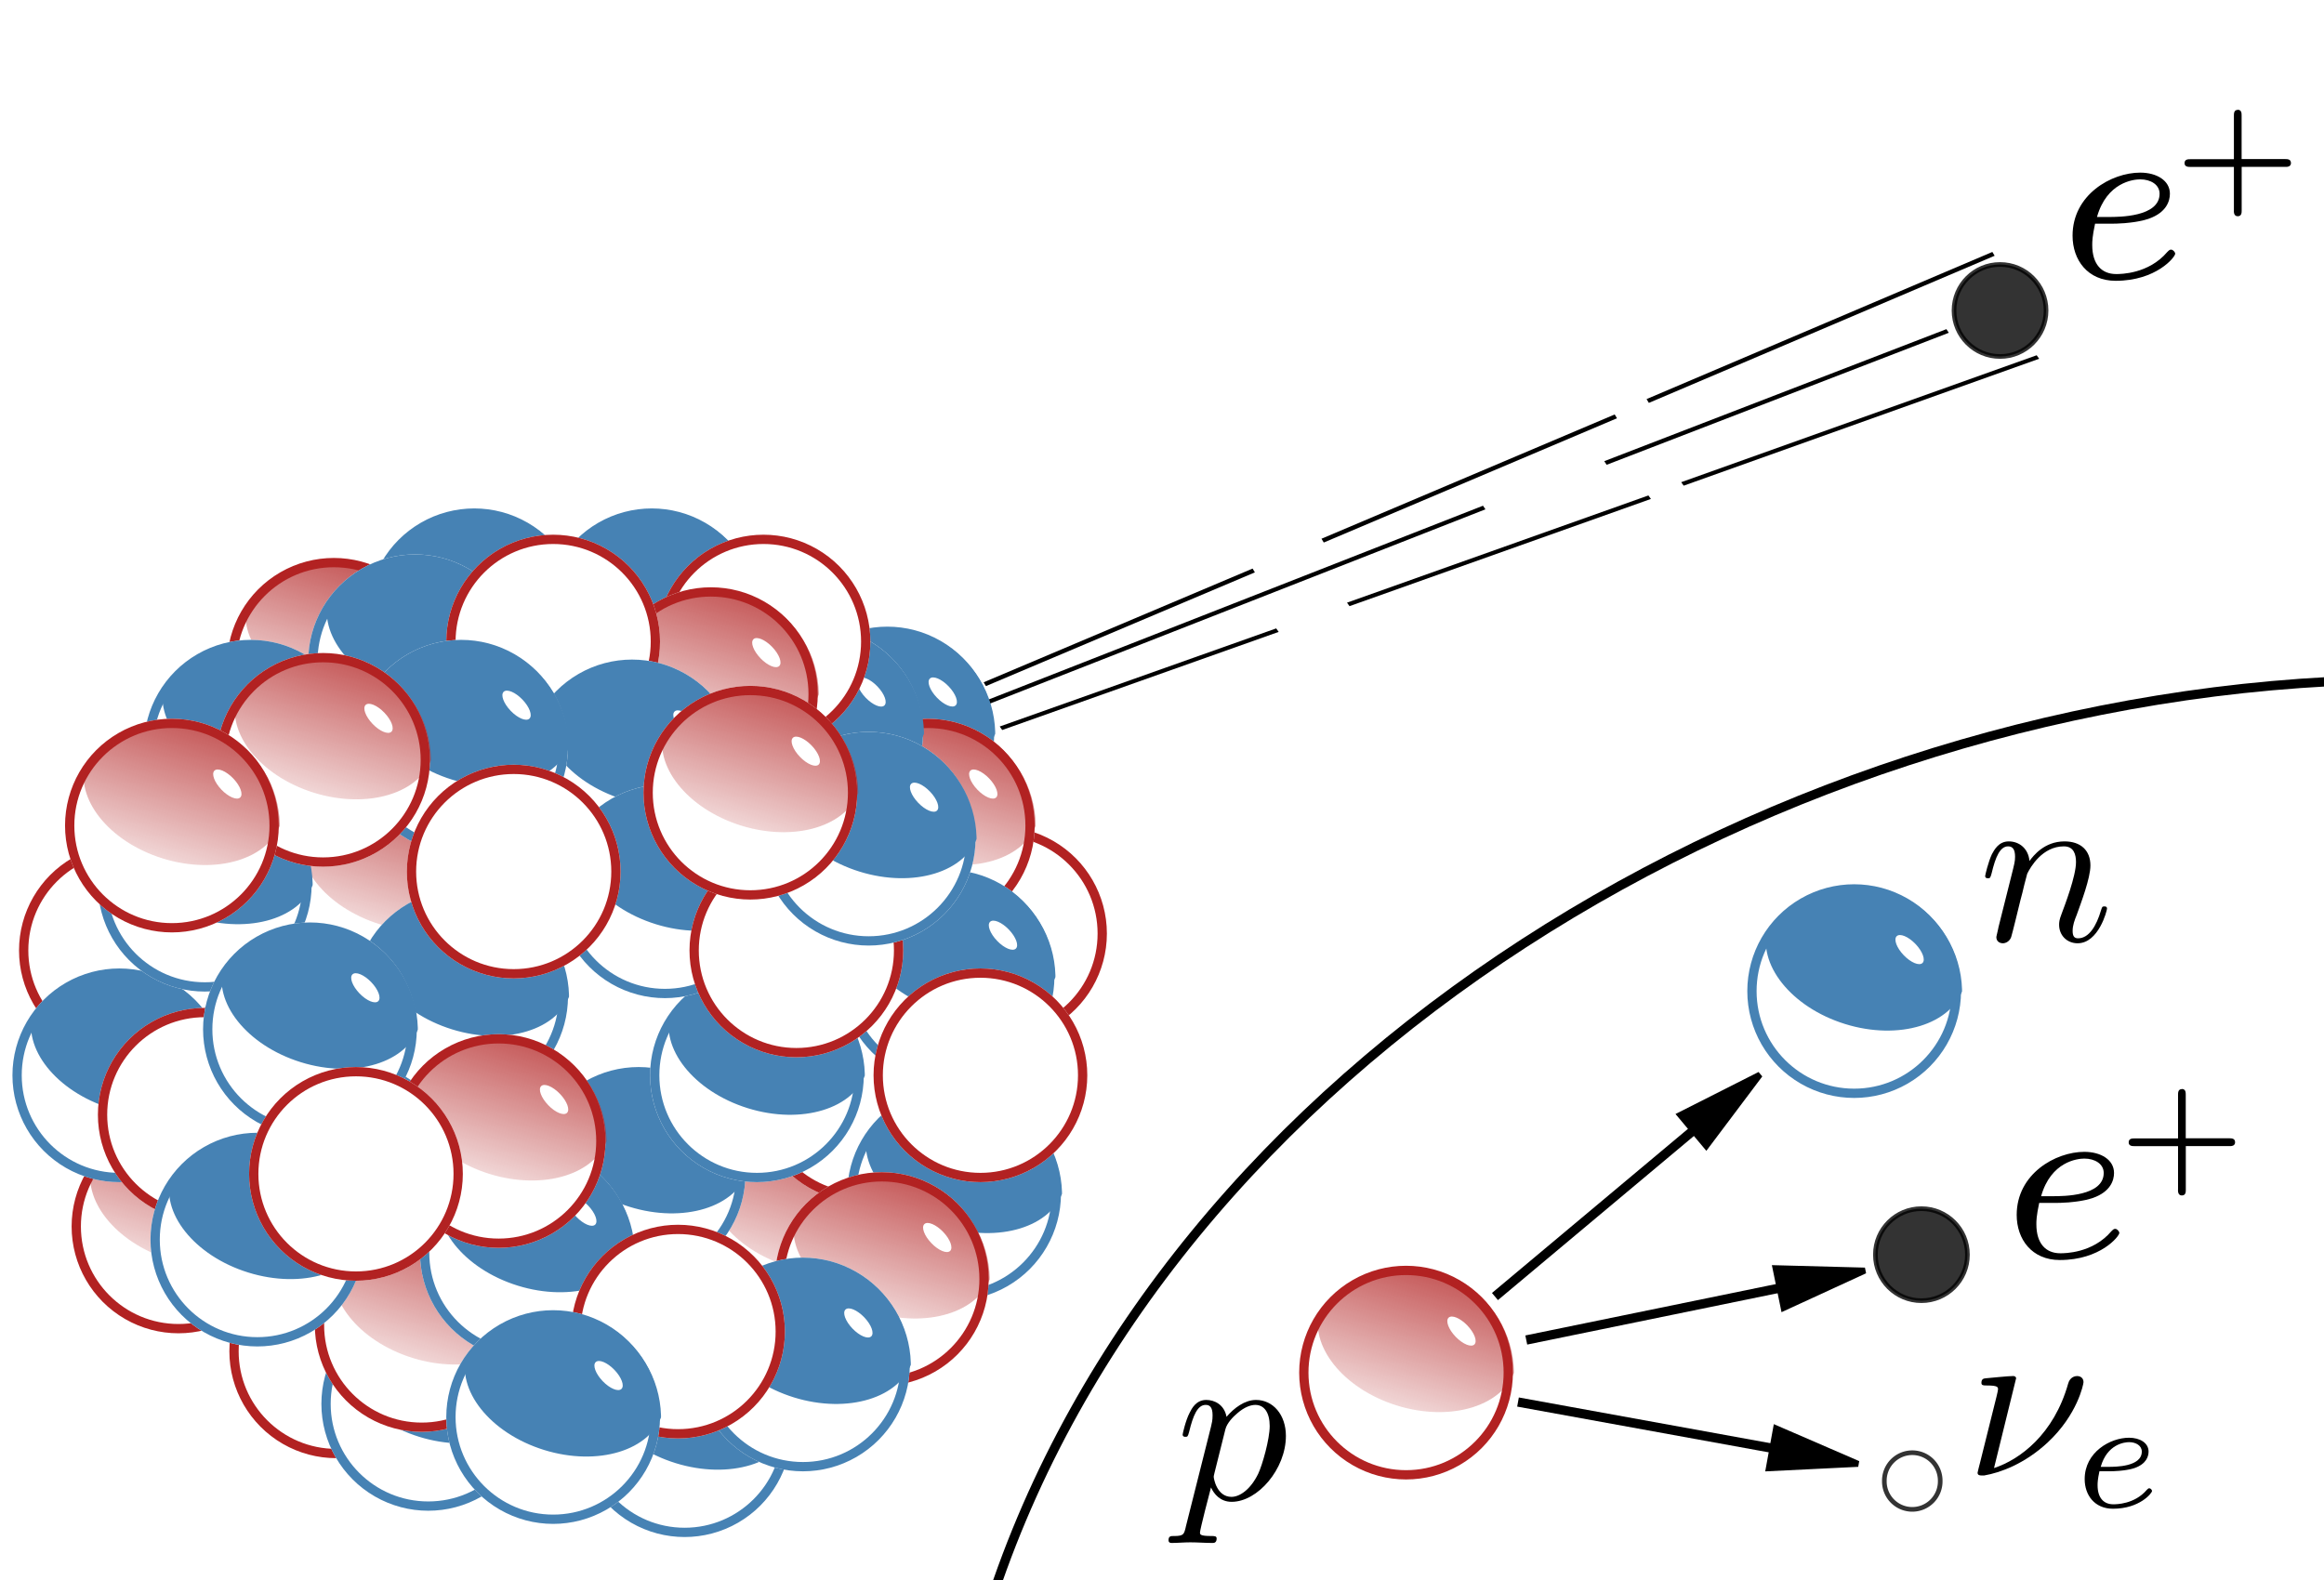
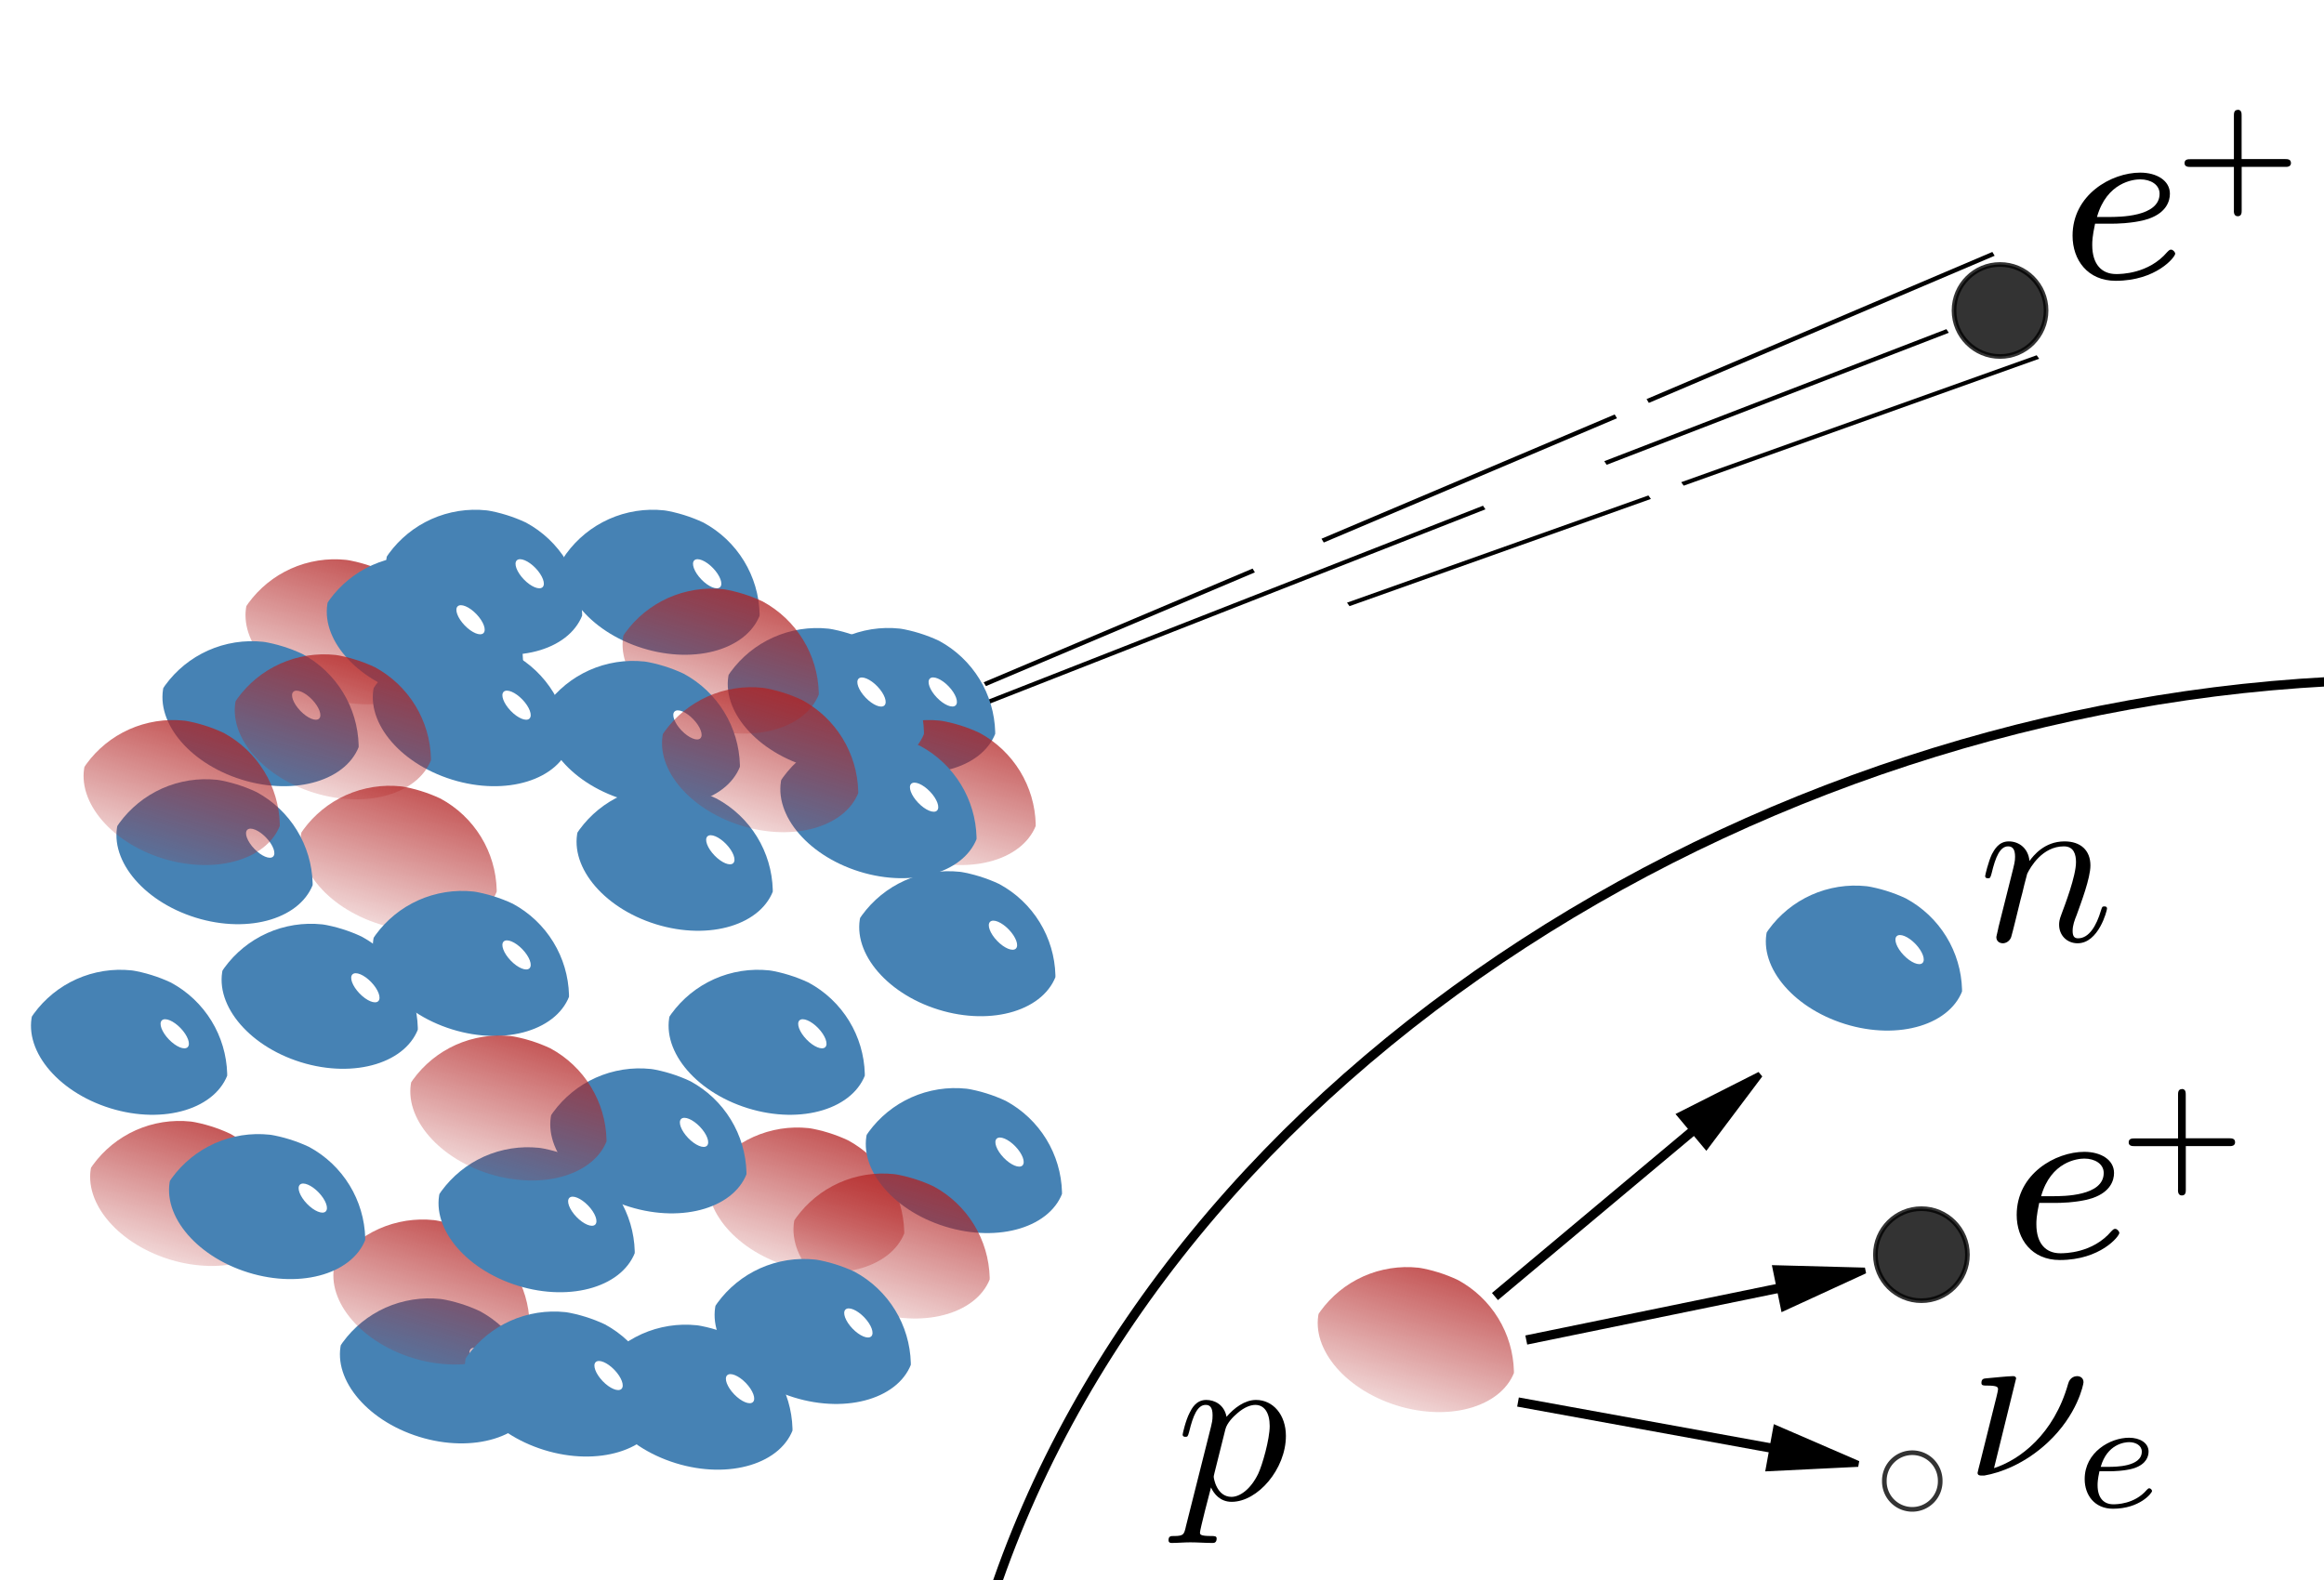
<svg xmlns="http://www.w3.org/2000/svg" xmlns:ns1="http://sodipodi.sourceforge.net/DTD/sodipodi-0.dtd" xmlns:ns2="http://www.inkscape.org/namespaces/inkscape" xmlns:xlink="http://www.w3.org/1999/xlink" width="250" height="170" id="svg8725" ns1:version="0.32" ns2:version="0.92.4 (5da689c313, 2019-01-14)" ns1:docname="Beta-plus_Decay.svg" ns2:output_extension="org.inkscape.output.svg.inkscape" version="1.0">
  <title id="title2528">beta+ decay illustrated</title>
  <ns1:namedview ns2:window-height="729" ns2:window-width="1362" ns2:pageshadow="2" ns2:pageopacity="0.0" guidetolerance="10.0" gridtolerance="10.0" objecttolerance="10.0" borderopacity="1.0" bordercolor="#666666" pagecolor="#ffffff" id="base" ns2:zoom="2.2332843" ns2:cx="104.05628" ns2:cy="79.577181" ns2:window-x="0" ns2:window-y="18" ns2:current-layer="svg8725" width="250px" height="170px" showgrid="true" ns2:window-maximized="0" />
  <defs id="defs8791">
    <filter id="filter13170" width="1.72" y="-0.386" x="-0.36" height="1.771" ns2:collect="always">
      <feGaussianBlur stdDeviation="0.281" id="feGaussianBlur13172" ns2:collect="always" />
    </filter>
    <filter id="filter11863" width="1.121" y="-0.121" x="-0.06" height="1.242" ns2:collect="always">
      <feGaussianBlur stdDeviation="0.504" id="feGaussianBlur11865" ns2:collect="always" />
    </filter>
    <clipPath id="clipPath11835" clipPathUnits="userSpaceOnUse">
-       <path style="opacity:1;fill:none;fill-opacity:1;fill-rule:nonzero;stroke:#b22222;stroke-width:2;stroke-linecap:butt;stroke-miterlimit:4;stroke-dasharray:none;stroke-dashoffset:0;stroke-opacity:1" id="path11837" ns1:cx="118" ns1:cy="152" ns1:type="arc" d="M 126 152 A 8 8 0 1 1  110,152 A 8 8 0 1 1  126 152 z" ns1:rx="8" ns1:ry="8" />
-     </clipPath>
+       </clipPath>
    <clipPath id="clipPath11831" clipPathUnits="userSpaceOnUse">
      <path style="opacity:1;fill:none;fill-opacity:1;fill-rule:nonzero;stroke:#b22222;stroke-width:1.787;stroke-linecap:butt;stroke-miterlimit:4;stroke-dasharray:none;stroke-dashoffset:0;stroke-opacity:1" id="path11833" ns1:cx="118" ns1:cy="152" ns1:type="arc" d="M 126 152 A 8 8 0 1 1  110,152 A 8 8 0 1 1  126 152 z" transform="matrix(1.307,0,0,0.958,-44.198,-2.991)" ns1:rx="8" ns1:ry="8" />
    </clipPath>
    <filter id="filter10842" width="1.264" y="-0.132" x="-0.132" height="1.264" ns2:collect="always">
      <feGaussianBlur stdDeviation="0.958" id="feGaussianBlur10844" ns2:collect="always" />
    </filter>
    <linearGradient id="linearGradient11817" ns2:collect="always">
      <stop offset="0" style="stop-color:#b22222;stop-opacity:1;" id="stop11819" />
      <stop offset="1" style="stop-color:#b22222;stop-opacity:0;" id="stop11821" />
    </linearGradient>
    <filter id="filter16428" width="1.231" y="-0.215" x="-0.115" height="1.429" ns2:collect="always">
      <feGaussianBlur stdDeviation="0.939" id="feGaussianBlur16430" ns2:collect="always" />
    </filter>
    <linearGradient ns2:collect="always" xlink:href="#linearGradient11817" id="linearGradient2540" gradientUnits="userSpaceOnUse" x1="110" y1="130.75" x2="110" y2="148.25" />
  </defs>
  <g id="g14386" transform="translate(138.805,135.249)">
    <circle style="opacity:1;fill:#ffffff;fill-opacity:1;fill-rule:nonzero;stroke:none;stroke-width:1.391;stroke-linecap:butt;stroke-miterlimit:4;stroke-dasharray:none;stroke-dashoffset:0;stroke-opacity:1" id="path13311" clip-path="url(#clipPath11835)" transform="matrix(1.437,0,0,1.437,-157.118,-205.987)" cx="118" cy="152" r="8" />
-     <circle style="opacity:1;fill:none;fill-opacity:1;fill-rule:nonzero;stroke:#b22222;stroke-width:1.391;stroke-linecap:butt;stroke-miterlimit:4;stroke-dasharray:none;stroke-dashoffset:0;stroke-opacity:1;filter:url(#filter10842)" id="path9695" clip-path="url(#clipPath11835)" transform="matrix(1.437,0,0,1.437,-157.118,-205.987)" cx="118" cy="152" r="8" />
    <ellipse style="opacity:1;fill:url(#linearGradient2540);fill-opacity:1;fill-rule:nonzero;stroke:none;stroke-width:2;stroke-linecap:butt;stroke-miterlimit:4;stroke-dasharray:none;stroke-dashoffset:0;stroke-opacity:1;filter:url(#filter11863)" id="path10846" clip-path="url(#clipPath11831)" transform="matrix(1.051,0.326,-0.444,1.433,-39.761,-227.667)" cx="110" cy="140" rx="10" ry="5" />
-     <ellipse style="opacity:1;fill:#ffffff;fill-opacity:1;fill-rule:nonzero;stroke:none;stroke-width:2;stroke-linecap:butt;stroke-miterlimit:4;stroke-dasharray:none;stroke-dashoffset:0;stroke-opacity:1;filter:url(#filter13170)" id="path11867" transform="matrix(-1.478,-1.538,-0.721,0.693,235.642,31.241)" cx="78.438" cy="140.5" rx="0.938" ry="0.875" />
  </g>
  <g id="g16510" transform="translate(187.011,94.201)">
-     <circle style="opacity:1;fill:#ffffff;fill-opacity:1;fill-rule:nonzero;stroke:none;stroke-width:1.391;stroke-linecap:butt;stroke-miterlimit:4;stroke-dasharray:none;stroke-dashoffset:0;stroke-opacity:1" id="path16512" clip-path="url(#clipPath11835)" transform="matrix(1.437,0,0,1.437,-157.118,-205.987)" cx="118" cy="152" r="8" />
    <circle style="opacity:1;fill:none;fill-opacity:1;fill-rule:nonzero;stroke:#4682b4;stroke-width:1.391;stroke-linecap:butt;stroke-miterlimit:4;stroke-dasharray:none;stroke-dashoffset:0;stroke-opacity:1;filter:url(#filter10842)" id="path16514" clip-path="url(#clipPath11835)" transform="matrix(1.437,0,0,1.437,-157.118,-205.987)" cx="118" cy="152" r="8" />
    <ellipse style="opacity:1;fill:#4682b4;fill-opacity:1;fill-rule:nonzero;stroke:none;stroke-width:2;stroke-linecap:butt;stroke-miterlimit:4;stroke-dasharray:none;stroke-dashoffset:0;stroke-opacity:1;filter:url(#filter16428)" id="path16516" clip-path="url(#clipPath11831)" transform="matrix(1.051,0.326,-0.444,1.433,-39.761,-227.667)" cx="110" cy="140" rx="10" ry="5" />
    <ellipse style="opacity:1;fill:#ffffff;fill-opacity:1;fill-rule:nonzero;stroke:none;stroke-width:2;stroke-linecap:butt;stroke-miterlimit:4;stroke-dasharray:none;stroke-dashoffset:0;stroke-opacity:1;filter:url(#filter13170)" id="path16518" transform="matrix(-1.478,-1.538,-0.721,0.693,235.642,31.241)" cx="78.438" cy="140.5" rx="0.938" ry="0.875" />
  </g>
  <g id="g2530" transform="translate(0.341,2.137)">
    <path d="m 127.22,162.138 -0.015,0.073 -0.019,0.073 -0.015,0.068 -0.019,0.063 -0.015,0.063 -0.019,0.053 -0.015,0.058 -0.019,0.049 -0.019,0.049 -0.019,0.044 -0.019,0.044 -0.024,0.039 -0.024,0.034 -0.024,0.034 -0.029,0.034 -0.029,0.024 -0.034,0.029 -0.034,0.024 -0.039,0.019 -0.044,0.019 -0.044,0.019 -0.049,0.015 -0.053,0.015 -0.058,0.01 -0.063,0.01 -0.063,0.01 h -0.034 l -0.039,0.005 -0.034,0.005 h -0.039 l -0.039,0.005 h -0.044 -0.039 l -0.044,0.005 h -0.044 -0.049 -0.049 -0.049 c -0.291,0 -0.554,0 -0.554,0.461 0,0.189 0.121,0.287 0.311,0.287 0.656,0 1.355,-0.068 2.035,-0.068 0.797,0 1.617,0.068 2.395,0.068 0.121,0 0.437,0 0.437,-0.481 0,-0.267 -0.243,-0.267 -0.583,-0.267 -1.209,0 -1.209,-0.17 -1.209,-0.389 0,-0.287 1.015,-4.231 1.185,-4.838 0.316,0.699 0.991,1.549 2.225,1.549 l -0.019,-0.534 c -1.598,0 -1.914,-2.006 -1.914,-2.152 0,-0.049 0,-0.097 0.073,-0.389 l 1.185,-4.741 c 0.17,-0.656 0.821,-1.331 1.258,-1.695 0.845,-0.748 1.549,-0.918 1.957,-0.918 0.971,0 1.549,0.845 1.549,2.273 0,1.428 -0.797,4.211 -1.234,5.129 -0.821,1.695 -1.982,2.492 -2.875,2.492 l 0.019,0.534 c 2.807,0 5.833,-3.536 5.833,-7.091 0,-2.273 -1.379,-3.871 -3.215,-3.871 -1.214,0 -2.375,0.874 -3.172,1.817 -0.243,-1.307 -1.282,-1.817 -2.181,-1.817 -1.112,0 -1.569,0.947 -1.787,1.379 -0.437,0.826 -0.753,2.273 -0.753,2.346 0,0.243 0.243,0.243 0.291,0.243 0.243,0 0.267,-0.024 0.413,-0.554 0.413,-1.719 0.894,-2.88 1.768,-2.88 0.408,0 0.748,0.194 0.748,1.112 0,0.559 -0.073,0.821 -0.17,1.234 l -2.71,10.768 z" id="path3339" style="font-style:normal;font-variant:normal;font-weight:normal;font-stretch:normal;letter-spacing:normal;word-spacing:normal;text-anchor:start;fill:#000000;fill-opacity:1;fill-rule:evenodd;stroke:#000000;stroke-width:0;stroke-linecap:butt;stroke-linejoin:miter;stroke-miterlimit:10.433;stroke-dasharray:none;stroke-dashoffset:0;stroke-opacity:1" ns2:connector-curvature="0" />
    <path d="m 214.636,97.658 -0.005,0.034 -0.01,0.039 -0.005,0.034 -0.01,0.039 -0.015,0.078 -0.019,0.078 -0.019,0.078 -0.015,0.078 -0.019,0.078 -0.019,0.078 -0.005,0.039 -0.01,0.034 -0.01,0.034 -0.005,0.034 -0.01,0.034 -0.005,0.034 -0.005,0.029 -0.01,0.029 -0.005,0.024 -0.005,0.029 -0.005,0.024 v 0.019 l -0.005,0.019 v 0.019 l -0.005,0.015 v 0.01 c 0,0.437 0.34,0.656 0.704,0.656 0.291,0 0.729,-0.194 0.894,-0.68 0.024,-0.049 0.316,-1.185 0.461,-1.787 0.17,-0.729 0.364,-1.452 0.534,-2.181 0.141,-0.529 0.287,-1.064 0.408,-1.622 0.097,-0.408 0.291,-1.107 0.316,-1.205 0.364,-0.753 1.647,-2.953 3.944,-2.953 1.088,0 1.307,0.894 1.307,1.695 0,1.496 -1.185,4.595 -1.574,5.634 -0.219,0.559 -0.243,0.845 -0.243,1.112 0,1.137 0.85,1.987 1.987,1.987 2.273,0 3.167,-3.536 3.167,-3.73 0,-0.238 -0.214,-0.238 -0.291,-0.238 -0.238,0 -0.238,0.073 -0.359,0.432 -0.486,1.647 -1.282,3.002 -2.467,3.002 -0.413,0 -0.583,-0.243 -0.583,-0.797 0,-0.607 0.219,-1.185 0.437,-1.719 0.457,-1.282 1.477,-3.944 1.477,-5.323 0,-1.617 -1.044,-2.589 -2.783,-2.589 -2.176,0 -3.361,1.549 -3.774,2.108 -0.121,-1.355 -1.117,-2.108 -2.225,-2.108 -1.117,0 -1.574,0.947 -1.817,1.379 -0.389,0.826 -0.724,2.249 -0.724,2.346 0,0.243 0.238,0.243 0.287,0.243 0.243,0 0.267,-0.024 0.413,-0.554 0.408,-1.719 0.894,-2.88 1.768,-2.88 0.481,0 0.748,0.316 0.748,1.112 0,0.505 -0.073,0.772 -0.389,2.03 l -1.404,5.591 z" id="path3341" style="font-style:normal;font-variant:normal;font-weight:normal;font-stretch:normal;letter-spacing:normal;word-spacing:normal;text-anchor:start;fill:#000000;fill-opacity:1;fill-rule:evenodd;stroke:#000000;stroke-width:0;stroke-linecap:butt;stroke-linejoin:miter;stroke-miterlimit:10.433;stroke-dasharray:none;stroke-dashoffset:0;stroke-opacity:1" ns2:connector-curvature="0" />
    <g id="g3146">
-       <path ns2:connector-curvature="0" id="path3633" d="m 216.545,146.195 v 0 -0.005 0 -0.005 l -0.005,-0.01 v -0.005 -0.01 -0.01 -0.01 l -0.005,-0.01 v -0.01 l -0.005,-0.01 -0.005,-0.01 -0.005,-0.015 -0.005,-0.01 -0.005,-0.015 -0.005,-0.01 -0.01,-0.015 -0.01,-0.01 -0.01,-0.01 -0.01,-0.015 -0.005,-0.005 -0.01,-0.005 -0.005,-0.005 -0.005,-0.005 -0.01,-0.005 -0.005,-0.005 -0.01,-0.005 -0.01,-0.005 -0.005,-0.005 h -0.01 l -0.01,-0.005 -0.01,-0.005 -0.01,-0.005 h -0.01 l -0.01,-0.005 h -0.015 l -0.01,-0.005 h -0.01 l -0.015,-0.005 h -0.01 -0.015 -0.015 l -0.015,-0.005 h -0.015 c -0.559,0 -2.322,0.194 -2.953,0.243 -0.189,0.024 -0.457,0.049 -0.457,0.486 0,0.287 0.214,0.287 0.578,0.287 1.161,0 1.209,0.17 1.209,0.413 0,0.17 -0.291,1.307 -0.457,1.962 l -1.477,5.926 c -0.097,0.364 -0.267,1.039 -0.267,1.088 0,0.267 0.243,0.291 0.389,0.291 h 0.335 c 1.695,-0.291 4.333,-1.234 6.824,-3.555 3.196,-2.977 3.847,-6.266 3.847,-6.484 0,-0.413 -0.291,-0.656 -0.699,-0.656 -0.194,0 -0.753,0.097 -0.947,0.797 -1.545,5.493 -5.221,8.204 -7.98,9.102 l 2.37,-9.632 z" style="font-style:normal;font-variant:normal;font-weight:normal;font-stretch:normal;letter-spacing:normal;word-spacing:normal;text-anchor:start;fill:#000000;stroke:#000000;stroke-width:0;stroke-linecap:butt;stroke-linejoin:miter;stroke-miterlimit:10.433;stroke-dasharray:none;stroke-dashoffset:0;stroke-opacity:1" />
+       <path ns2:connector-curvature="0" id="path3633" d="m 216.545,146.195 l -0.005,-0.01 v -0.005 -0.01 -0.01 -0.01 l -0.005,-0.01 v -0.01 l -0.005,-0.01 -0.005,-0.01 -0.005,-0.015 -0.005,-0.01 -0.005,-0.015 -0.005,-0.01 -0.01,-0.015 -0.01,-0.01 -0.01,-0.01 -0.01,-0.015 -0.005,-0.005 -0.01,-0.005 -0.005,-0.005 -0.005,-0.005 -0.01,-0.005 -0.005,-0.005 -0.01,-0.005 -0.01,-0.005 -0.005,-0.005 h -0.01 l -0.01,-0.005 -0.01,-0.005 -0.01,-0.005 h -0.01 l -0.01,-0.005 h -0.015 l -0.01,-0.005 h -0.01 l -0.015,-0.005 h -0.01 -0.015 -0.015 l -0.015,-0.005 h -0.015 c -0.559,0 -2.322,0.194 -2.953,0.243 -0.189,0.024 -0.457,0.049 -0.457,0.486 0,0.287 0.214,0.287 0.578,0.287 1.161,0 1.209,0.17 1.209,0.413 0,0.17 -0.291,1.307 -0.457,1.962 l -1.477,5.926 c -0.097,0.364 -0.267,1.039 -0.267,1.088 0,0.267 0.243,0.291 0.389,0.291 h 0.335 c 1.695,-0.291 4.333,-1.234 6.824,-3.555 3.196,-2.977 3.847,-6.266 3.847,-6.484 0,-0.413 -0.291,-0.656 -0.699,-0.656 -0.194,0 -0.753,0.097 -0.947,0.797 -1.545,5.493 -5.221,8.204 -7.98,9.102 l 2.37,-9.632 z" style="font-style:normal;font-variant:normal;font-weight:normal;font-stretch:normal;letter-spacing:normal;word-spacing:normal;text-anchor:start;fill:#000000;stroke:#000000;stroke-width:0;stroke-linecap:butt;stroke-linejoin:miter;stroke-miterlimit:10.433;stroke-dasharray:none;stroke-dashoffset:0;stroke-opacity:1" />
      <path ns2:connector-curvature="0" id="path3635" d="m 226.575,156.162 h 0.049 0.053 0.053 0.063 l 0.063,-0.005 h 0.068 0.073 l 0.078,-0.005 0.078,-0.005 0.083,-0.005 0.083,-0.005 0.087,-0.005 0.087,-0.005 0.092,-0.005 0.189,-0.019 0.189,-0.019 0.199,-0.024 0.199,-0.029 0.194,-0.034 0.194,-0.039 0.097,-0.019 0.092,-0.024 0.097,-0.024 0.087,-0.029 0.092,-0.024 0.087,-0.029 c 1.248,-0.442 1.486,-1.253 1.486,-1.763 0,-0.933 -0.933,-1.491 -2.098,-1.491 v 0.476 c 0.743,0 1.37,0.374 1.37,1.015 0,1.642 -2.861,1.642 -3.589,1.642 h -0.831 c 0.695,-2.453 2.574,-2.657 3.05,-2.657 v -0.476 c -2.035,0 -4.775,1.559 -4.775,4.454 0,1.715 1.064,3.186 3.045,3.186 2.861,0 4.201,-1.676 4.201,-1.914 0,-0.102 -0.151,-0.287 -0.287,-0.287 -0.102,0 -0.136,0.034 -0.272,0.165 -1.321,1.559 -3.303,1.559 -3.609,1.559 -1.015,0 -1.69,-0.675 -1.69,-2.05 0,-0.238 0,-0.573 0.199,-1.506 h 1.069 z" style="font-style:normal;font-variant:normal;font-weight:normal;font-stretch:normal;letter-spacing:normal;word-spacing:normal;text-anchor:start;fill:#000000;stroke:#000000;stroke-width:0;stroke-linecap:butt;stroke-linejoin:miter;stroke-miterlimit:10.433;stroke-dasharray:none;stroke-dashoffset:0;stroke-opacity:1" />
    </g>
    <g id="g3141">
      <g id="g3558" transform="translate(47.293,-98.244)">
        <path style="font-style:normal;font-variant:normal;font-weight:normal;font-stretch:normal;letter-spacing:normal;word-spacing:normal;text-anchor:start;fill:#000000;fill-opacity:1;fill-rule:evenodd;stroke:#000000;stroke-width:0;stroke-linecap:butt;stroke-linejoin:miter;stroke-miterlimit:10.433;stroke-dasharray:none;stroke-dashoffset:0;stroke-opacity:1" d="m 234.389,117.18 c -0.408,0 -0.408,0.403 -0.408,0.621 v 4.686 h -4.689 c -0.233,0 -0.621,0.001 -0.621,0.424 0,0.408 0.403,0.406 0.621,0.406 h 4.689 v 4.686 l -0.004,-0.004 v 0.019 0.025 0.019 0.023 0.025 0.023 l 0.006,0.029 v 0.023 l 0.004,0.025 v 0.029 l 0.006,0.023 0.004,0.025 0.012,0.029 0.004,0.023 0.01,0.023 0.006,0.025 0.01,0.023 0.014,0.025 0.012,0.019 0.014,0.023 0.019,0.019 0.014,0.019 0.019,0.014 0.012,0.012 0.01,0.01 0.014,0.004 0.01,0.01 0.01,0.006 0.016,0.01 0.014,0.006 0.01,0.004 0.016,0.006 0.014,0.004 0.016,0.006 h 0.014 l 0.019,0.004 0.016,0.006 h 0.019 0.014 l 0.019,0.006 h 0.019 c 0.423,0 0.422,-0.394 0.422,-0.627 v -4.686 h 4.682 l -0.004,0.004 h 0.019 0.025 0.019 0.023 0.025 0.023 l 0.029,-0.004 h 0.023 l 0.025,-0.006 h 0.029 l 0.023,-0.004 0.025,-0.006 0.027,-0.01 0.025,-0.006 0.023,-0.01 0.025,-0.004 0.023,-0.01 0.025,-0.016 0.019,-0.01 0.023,-0.014 0.019,-0.019 0.019,-0.016 0.014,-0.019 0.01,-0.01 0.012,-0.01 0.004,-0.016 0.01,-0.01 0.006,-0.01 0.01,-0.014 0.006,-0.016 0.004,-0.01 0.006,-0.014 0.004,-0.016 0.006,-0.014 v -0.016 l 0.004,-0.019 0.006,-0.014 v -0.019 -0.016 l 0.004,-0.019 v -0.018 c 0,-0.423 -0.392,-0.424 -0.625,-0.424 h -4.682 v -4.686 c 0,-0.233 6.9e-4,-0.621 -0.422,-0.621 z" transform="translate(-47.317,96.108)" id="path3345" ns2:connector-curvature="0" />
      </g>
      <path id="path3635-2" d="m 220.65,127.291 h 0.074 0.081 0.081 0.096 l 0.096,-0.007 h 0.104 0.111 l 0.118,-0.007 0.118,-0.007 0.126,-0.007 0.126,-0.007 0.133,-0.007 0.133,-0.007 0.141,-0.007 0.289,-0.03 0.289,-0.03 0.303,-0.037 0.303,-0.044 0.296,-0.052 0.296,-0.059 0.148,-0.03 0.141,-0.037 0.148,-0.037 0.133,-0.044 0.141,-0.037 0.133,-0.044 c 1.902,-0.673 2.264,-1.909 2.264,-2.686 0,-1.421 -1.421,-2.272 -3.197,-2.272 v 0.725 c 1.132,0 2.087,0.57 2.087,1.547 0,2.501 -4.359,2.501 -5.469,2.501 h -1.265 c 1.058,-3.737 3.922,-4.048 4.647,-4.048 v -0.725 c -3.101,0 -7.274,2.375 -7.274,6.786 0,2.612 1.621,4.854 4.64,4.854 4.359,0 6.401,-2.553 6.401,-2.916 0,-0.155 -0.229,-0.437 -0.437,-0.437 -0.155,0 -0.207,0.052 -0.414,0.252 -2.013,2.375 -5.032,2.375 -5.498,2.375 -1.547,0 -2.575,-1.029 -2.575,-3.123 0,-0.363 0,-0.873 0.303,-2.294 h 1.628 z" style="font-style:normal;font-variant:normal;font-weight:normal;font-stretch:normal;letter-spacing:normal;word-spacing:normal;text-anchor:start;fill:#000000;fill-opacity:1;fill-rule:evenodd;stroke:#000000;stroke-width:0;stroke-linecap:butt;stroke-linejoin:miter;stroke-miterlimit:10.433;stroke-dasharray:none;stroke-dashoffset:0;stroke-opacity:1" ns2:connector-curvature="0" />
    </g>
    <g style="fill:none;stroke:#000000;stroke-width:0.636" transform="matrix(0.857,0,0,0.721,7.427,-27.776)" id="g2413">
      <path style="fill:none;fill-rule:evenodd;stroke:#000000;stroke-width:0.636;stroke-linecap:butt;stroke-linejoin:miter;stroke-opacity:1" id="path2405" d="m 114.551,137.663 33.758,-16.971" ns2:connector-curvature="0" />
      <path style="fill:none;fill-rule:evenodd;stroke:#000000;stroke-width:0.636;stroke-linecap:butt;stroke-linejoin:miter;stroke-opacity:1" d="M 156.957,116.239 193.76,97.694" id="path2409" ns2:connector-curvature="0" />
      <path style="fill:none;fill-rule:evenodd;stroke:#000000;stroke-width:0.636;stroke-linecap:butt;stroke-linejoin:miter;stroke-opacity:1" id="path2411" d="M 197.762,95.4 241.165,73.443" ns2:connector-curvature="0" />
    </g>
    <g style="fill:none;stroke:#000000;stroke-width:0.675" transform="matrix(0.848,0,0,0.647,4.661,-14.045)" id="g2418">
      <path style="fill:none;fill-rule:evenodd;stroke:#000000;stroke-width:0.675;stroke-linecap:butt;stroke-linejoin:miter;stroke-opacity:1" id="path2420" d="m 114.551,137.663 67.831,-34.86" ns2:connector-curvature="0" />
      <path style="fill:none;fill-rule:evenodd;stroke:#000000;stroke-width:0.675;stroke-linecap:butt;stroke-linejoin:miter;stroke-opacity:1" id="path2424" d="M 197.762,95.4 241.165,73.443" ns2:connector-curvature="0" />
    </g>
    <g style="fill:none;stroke:#000000;stroke-width:0.676" transform="matrix(0.881,0,0,0.622,6.417,-9.407)" id="g2269">
-       <path style="fill:none;fill-rule:evenodd;stroke:#000000;stroke-width:0.676;stroke-linecap:butt;stroke-linejoin:miter;stroke-opacity:1" id="path2271" d="m 114.551,137.663 33.758,-16.971" ns2:connector-curvature="0" />
      <path style="fill:none;fill-rule:evenodd;stroke:#000000;stroke-width:0.676;stroke-linecap:butt;stroke-linejoin:miter;stroke-opacity:1" d="M 156.957,116.239 193.76,97.694" id="path2273" ns2:connector-curvature="0" />
      <path style="fill:none;fill-rule:evenodd;stroke:#000000;stroke-width:0.676;stroke-linecap:butt;stroke-linejoin:miter;stroke-opacity:1" id="path2275" d="M 197.762,95.4 241.165,73.443" ns2:connector-curvature="0" />
    </g>
    <g id="g2479">
      <use id="use2547" width="400" transform="translate(-104.347,-29.855)" y="0" xlink:href="#g16510" x="0" height="200" />
      <use id="use2545" width="400" transform="translate(-44.019,-49.376)" y="0" xlink:href="#g14386" x="0" height="200" />
      <use id="use2386" width="580" transform="translate(-148.781,-42.575)" y="0" xlink:href="#g16510" x="0" height="560" />
      <use id="use2384" width="580" transform="translate(-115.681,-78.295)" y="0" xlink:href="#g14386" x="0" height="560" />
      <use id="use16588" width="580" transform="translate(-172.822,-28.433)" y="0" xlink:href="#g16510" x="0" height="560" />
      <use id="use16584" width="580" transform="translate(-138.051,-47.561)" y="0" xlink:href="#g14386" x="0" height="560" />
      <use id="use16586" width="580" transform="translate(-129.689,-42.575)" y="0" xlink:href="#g16510" x="0" height="560" />
      <use id="use16582" width="580" transform="translate(-51.784,-60.996)" y="0" xlink:href="#g14386" x="0" height="560" />
      <use id="use16580" width="580" transform="translate(-112.011,-29.848)" y="0" xlink:href="#g16510" x="0" height="560" />
      <use id="use16578" width="580" transform="translate(-69.462,-80.795)" y="0" xlink:href="#g14386" x="0" height="560" />
      <use id="use16576" width="580" transform="translate(-155.145,-37.626)" y="0" xlink:href="#g16510" x="0" height="560" />
      <use id="use16574" width="580" transform="translate(-132.394,-17.863)" y="0" xlink:href="#g14386" x="0" height="560" />
      <use id="use16572" width="580" transform="translate(-115.424,-4.428)" y="0" xlink:href="#g14386" x="0" height="560" />
      <use id="use16570" width="580" transform="translate(-153.731,42.277)" y="0" xlink:href="#g16510" x="0" height="560" />
      <use id="use16564" width="580" transform="translate(-75.119,-75.138)" y="0" xlink:href="#g14386" x="0" height="560" ns2:transform-center-y="-127.27922" ns2:transform-center-x="-40.305087" />
      <use id="use16538" width="580" transform="translate(-186.965,6.922)" y="0" xlink:href="#g16510" x="0" height="560" />
      <use id="use16560" width="580" transform="translate(-129.566,-29.883)" y="0" xlink:href="#g14386" x="0" height="560" />
      <use id="use16558" width="580" transform="translate(-106.231,-7.256)" y="0" xlink:href="#g14386" x="0" height="560" />
      <use id="use16556" width="580" transform="translate(-92.089,-80.795)" y="0" xlink:href="#g14386" x="0" height="560" />
      <use id="use14394" width="580" transform="translate(-109.767,-53.925)" y="0" xlink:href="#g14386" x="0" height="560" />
      <use id="use14420" width="580" transform="translate(-85.725,-39.076)" y="0" xlink:href="#g14386" x="0" height="560" />
      <use id="use14424" width="580" transform="translate(-65.926,-17.155)" y="0" xlink:href="#g14386" x="0" height="560" />
      <use id="use14426" width="580" transform="translate(-58.855,-32.005)" y="0" xlink:href="#g14386" x="0" height="560" />
      <use id="use16522" width="580" transform="translate(-131.81,-26.312)" y="0" xlink:href="#g16510" x="0" height="560" />
      <use id="use16524" width="580" transform="translate(-150.195,-28.433)" y="0" xlink:href="#g16510" x="0" height="560" />
      <use id="use16526" width="580" transform="translate(-131.103,17.529)" y="0" xlink:href="#g16510" x="0" height="560" />
      <use id="use16528" width="580" transform="translate(-97.869,-3.685)" y="0" xlink:href="#g16510" x="0" height="560" />
      <use id="use16530" width="580" transform="translate(-118.375,6.922)" y="0" xlink:href="#g16510" x="0" height="560" />
      <use id="use16534" width="580" transform="translate(-128.275,-12.877)" y="0" xlink:href="#g16510" x="0" height="560" />
      <use id="use16540" width="580" transform="translate(-150.195,-1.563)" y="0" xlink:href="#g16510" x="0" height="560" />
      <use id="use16542" width="580" transform="translate(-172.115,24.6)" y="0" xlink:href="#g16510" x="0" height="560" />
      <use id="use16544" width="580" transform="translate(-143.124,26.014)" y="0" xlink:href="#g16510" x="0" height="560" />
      <use id="use16546" width="580" transform="translate(-126.153,45.106)" y="0" xlink:href="#g16510" x="0" height="560" />
      <use id="use16548" width="580" transform="translate(-97.162,19.65)" y="0" xlink:href="#g16510" x="0" height="560" />
      <use id="use16568" width="580" transform="translate(-56.734,-12.206)" y="0" xlink:href="#g14386" x="0" height="560" />
      <use id="use16550" width="580" transform="translate(-113.425,38.035)" y="0" xlink:href="#g16510" x="0" height="560" />
      <use id="use16552" width="580" transform="translate(-177.772,-13.584)" y="0" xlink:href="#g16510" x="0" height="560" />
      <use id="use14430" width="580" transform="translate(-65.926,-47.561)" y="0" xlink:href="#g14386" x="0" height="560" />
      <use id="use16532" width="580" transform="translate(-106.354,-18.534)" y="0" xlink:href="#g16510" x="0" height="560" />
      <use id="use14418" width="580" transform="translate(-70.876,-64.532)" y="0" xlink:href="#g14386" x="0" height="560" />
      <use id="use14416" width="580" transform="translate(-96.332,-56.046)" y="0" xlink:href="#g14386" x="0" height="560" />
      <use id="use14396" width="580" transform="translate(-97.953,-27.055)" y="0" xlink:href="#g14386" x="0" height="560" />
      <use id="use14428" width="580" transform="translate(-78.654,-6.549)" y="0" xlink:href="#g14386" x="0" height="560" />
      <use id="use16536" width="580" transform="translate(-166.459,1.972)" y="0" xlink:href="#g16510" x="0" height="560" />
      <use id="use14414" width="580" transform="translate(-116.838,-68.067)" y="0" xlink:href="#g14386" x="0" height="560" />
      <use id="use16520" width="580" transform="translate(-140.296,43.692)" y="0" xlink:href="#g16510" x="0" height="560" />
      <use id="use14422" width="580" transform="translate(-113.302,-23.519)" y="0" xlink:href="#g14386" x="0" height="560" />
      <use id="use16562" width="580" transform="translate(-133.101,-60.996)" y="0" xlink:href="#g14386" x="0" height="560" />
      <use id="use16566" width="580" transform="translate(-46.127,-34.126)" y="0" xlink:href="#g14386" x="0" height="560" />
    </g>
    <g id="g2307" transform="rotate(-39.949,166.357,114.98)">
      <path id="path2303" d="m 147.476,128.363 h 31.625" style="fill:none;fill-rule:evenodd;stroke:#000000;stroke-width:1px;stroke-linecap:butt;stroke-linejoin:miter;stroke-opacity:1" ns2:connector-curvature="0" />
      <path id="path2305" d="m 175.295,128.363 v 2.181 l 9.361,-2.181 -9.361,-2.181 v 2.181" style="fill:#000000;fill-rule:evenodd;stroke:#000000;stroke-width:0.639px;stroke-linecap:butt;stroke-linejoin:miter;stroke-opacity:1" ns2:connector-curvature="0" />
    </g>
    <use x="0" y="0" xlink:href="#g2307" id="use2311" transform="rotate(28.358,152.902,146.37)" width="250" height="170" />
    <use x="0" y="0" xlink:href="#g2307" id="use2313" transform="rotate(50.257,149.616,145.683)" width="250" height="170" />
    <use x="0" y="0" xlink:href="#g3141" id="use3151" transform="translate(6.01,-105.359)" width="250" height="170" />
  </g>
  <path style="fill:none;fill-rule:evenodd;stroke:#000000;stroke-width:1px;stroke-linecap:butt;stroke-linejoin:miter;stroke-opacity:1" id="path3269" ns1:nodetypes="cc" d="M 106.42,172.828 C 125.158,114.492 190.919,74.187 256.68,73.126" />
  <circle style="opacity:0.8;fill:#000000;fill-opacity:1;fill-rule:nonzero;stroke:#000000;stroke-width:0.5;stroke-linecap:butt;stroke-miterlimit:4;stroke-dasharray:none;stroke-dashoffset:0;stroke-opacity:1" id="path3271" cx="206.693" cy="134.997" r="4.95" />
  <path style="opacity:0.8;fill:#ffffff;fill-opacity:1;fill-rule:nonzero;stroke:#000000;stroke-width:0.824;stroke-linecap:butt;stroke-miterlimit:4;stroke-dasharray:none;stroke-dashoffset:0;stroke-opacity:1" id="path3273" ns1:cx="146.72466" ns1:cy="161.86827" ns1:type="arc" d="M 151.674 161.868 A 4.95 4.95 0 1 1  141.775,161.868 A 4.95 4.95 0 1 1  151.674 161.868 z" transform="matrix(0.607,0,0,0.607,116.648,61.098)" ns1:rx="4.9497476" ns1:ry="4.9497476" />
  <use x="0" y="0" xlink:href="#path3271" id="use5038" transform="translate(8.458,-101.591)" width="250" height="170" style="fill:#000000;fill-opacity:1" />
</svg>